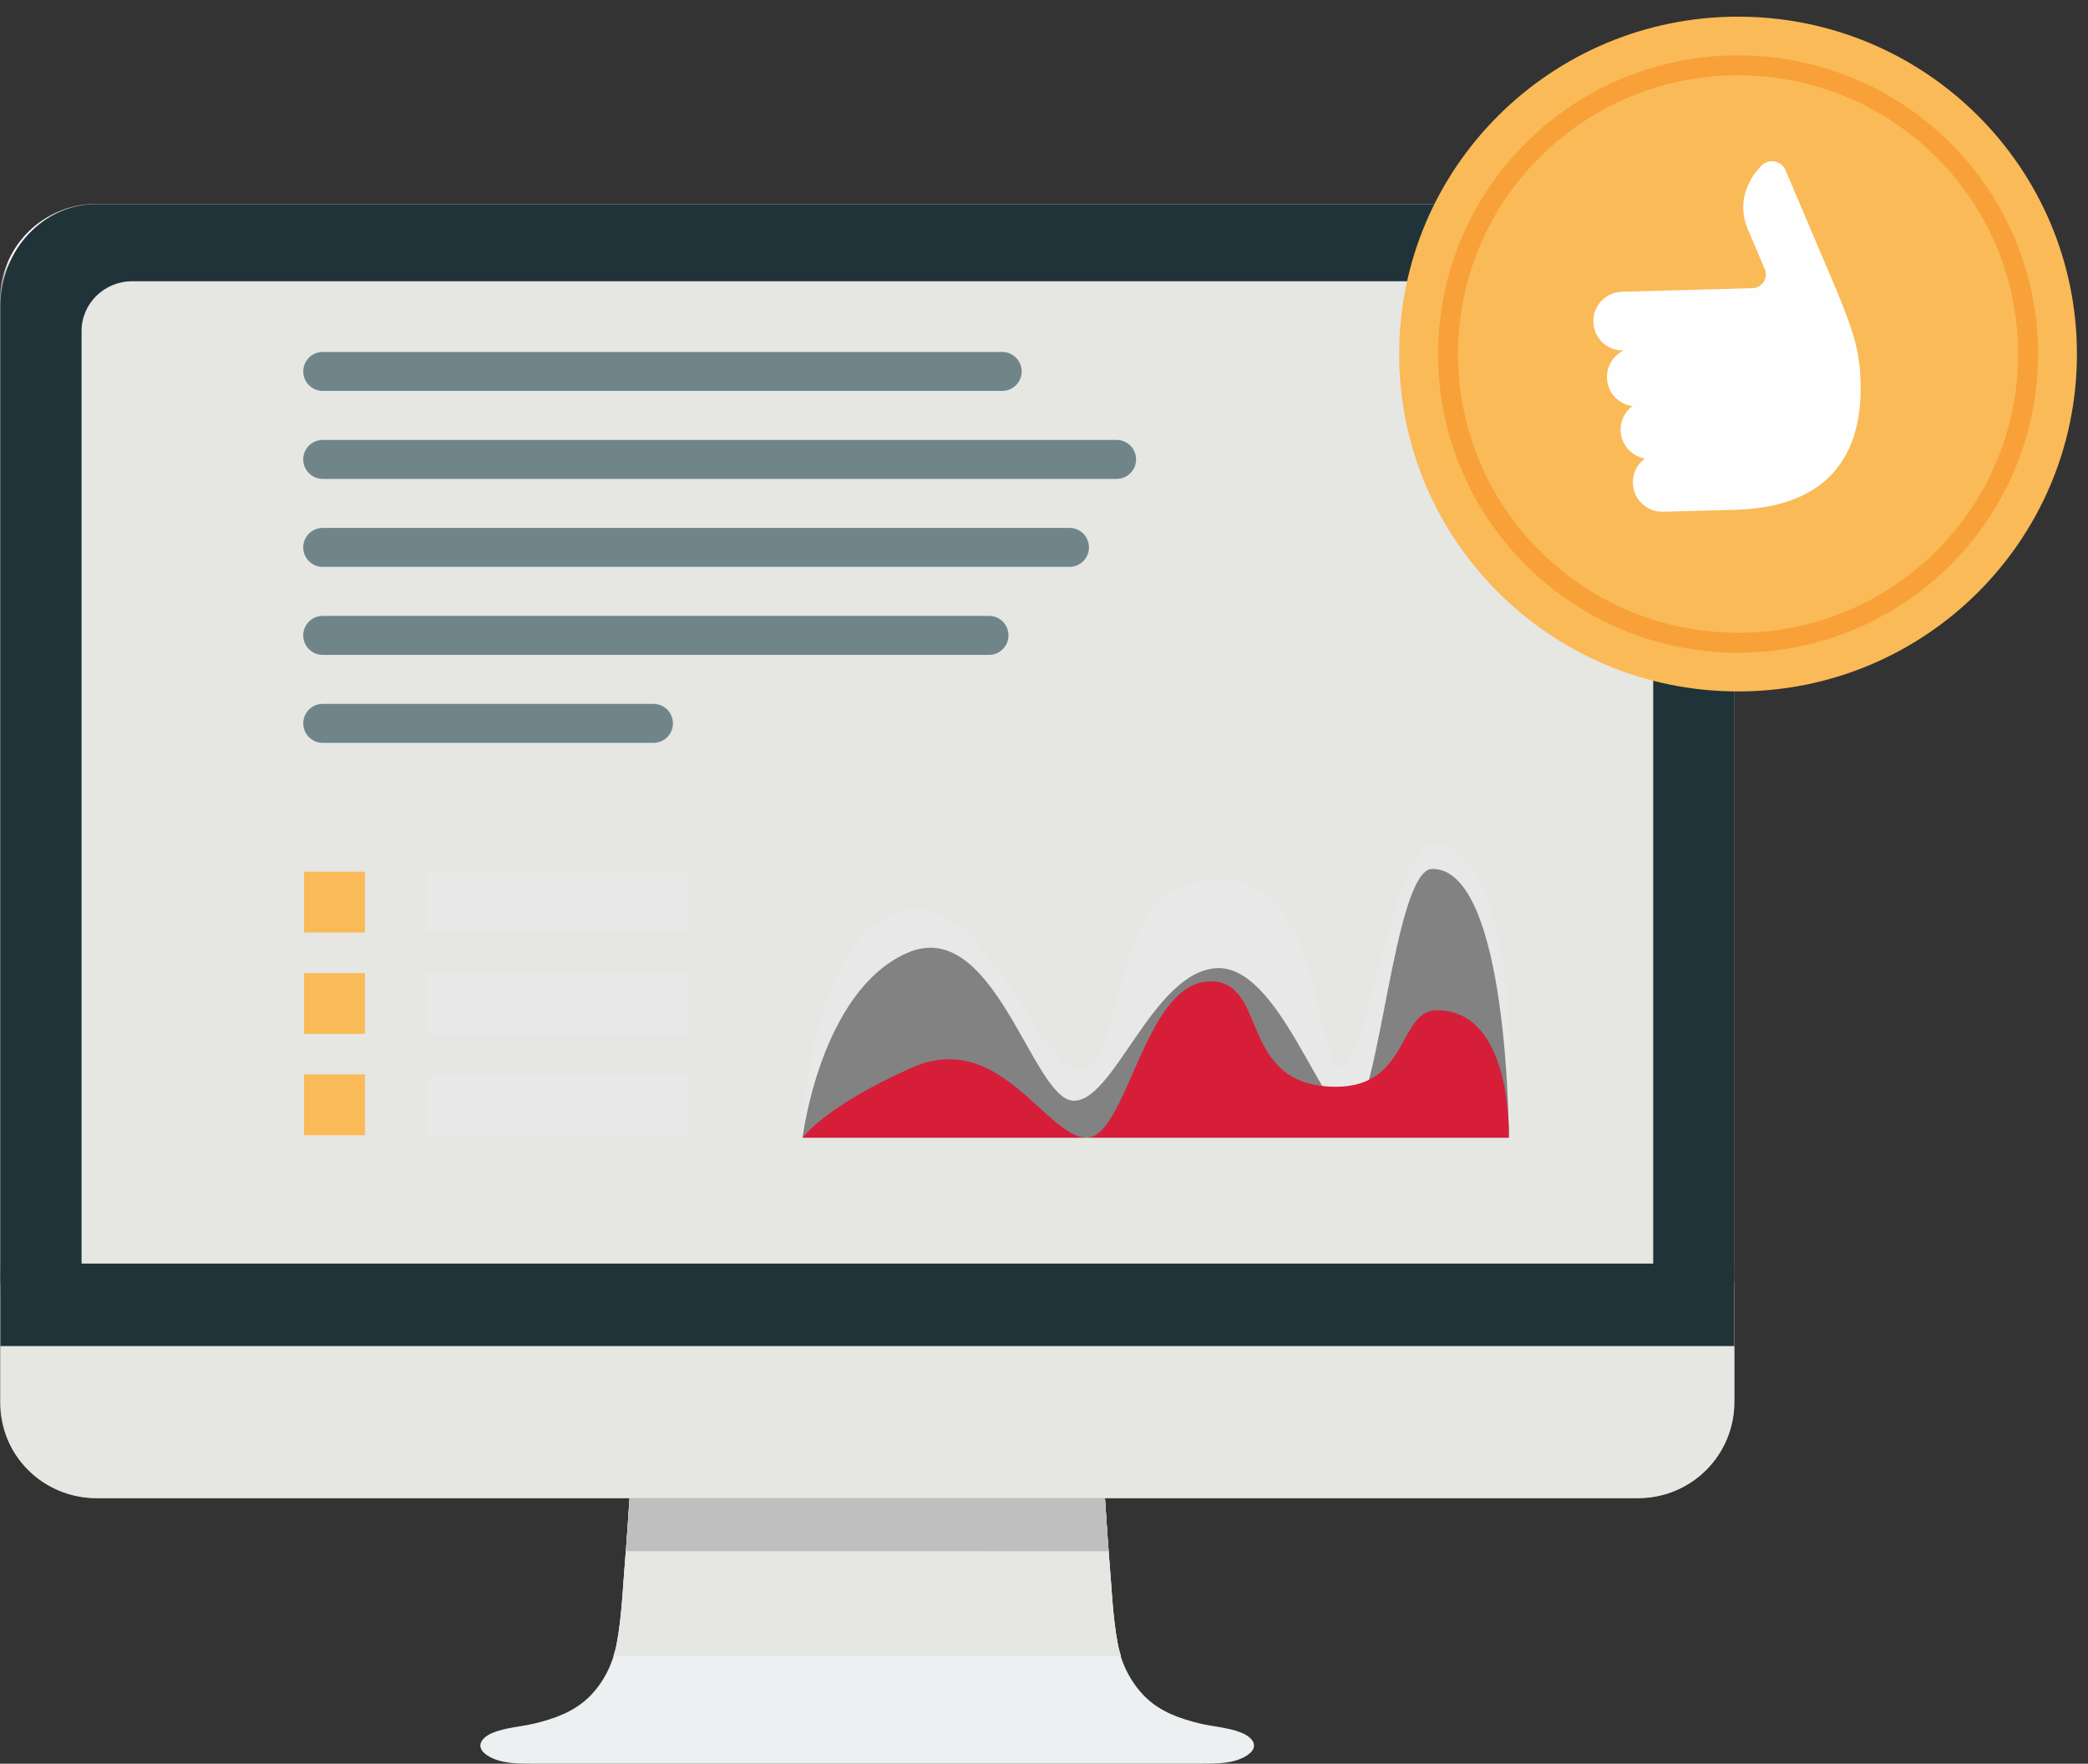
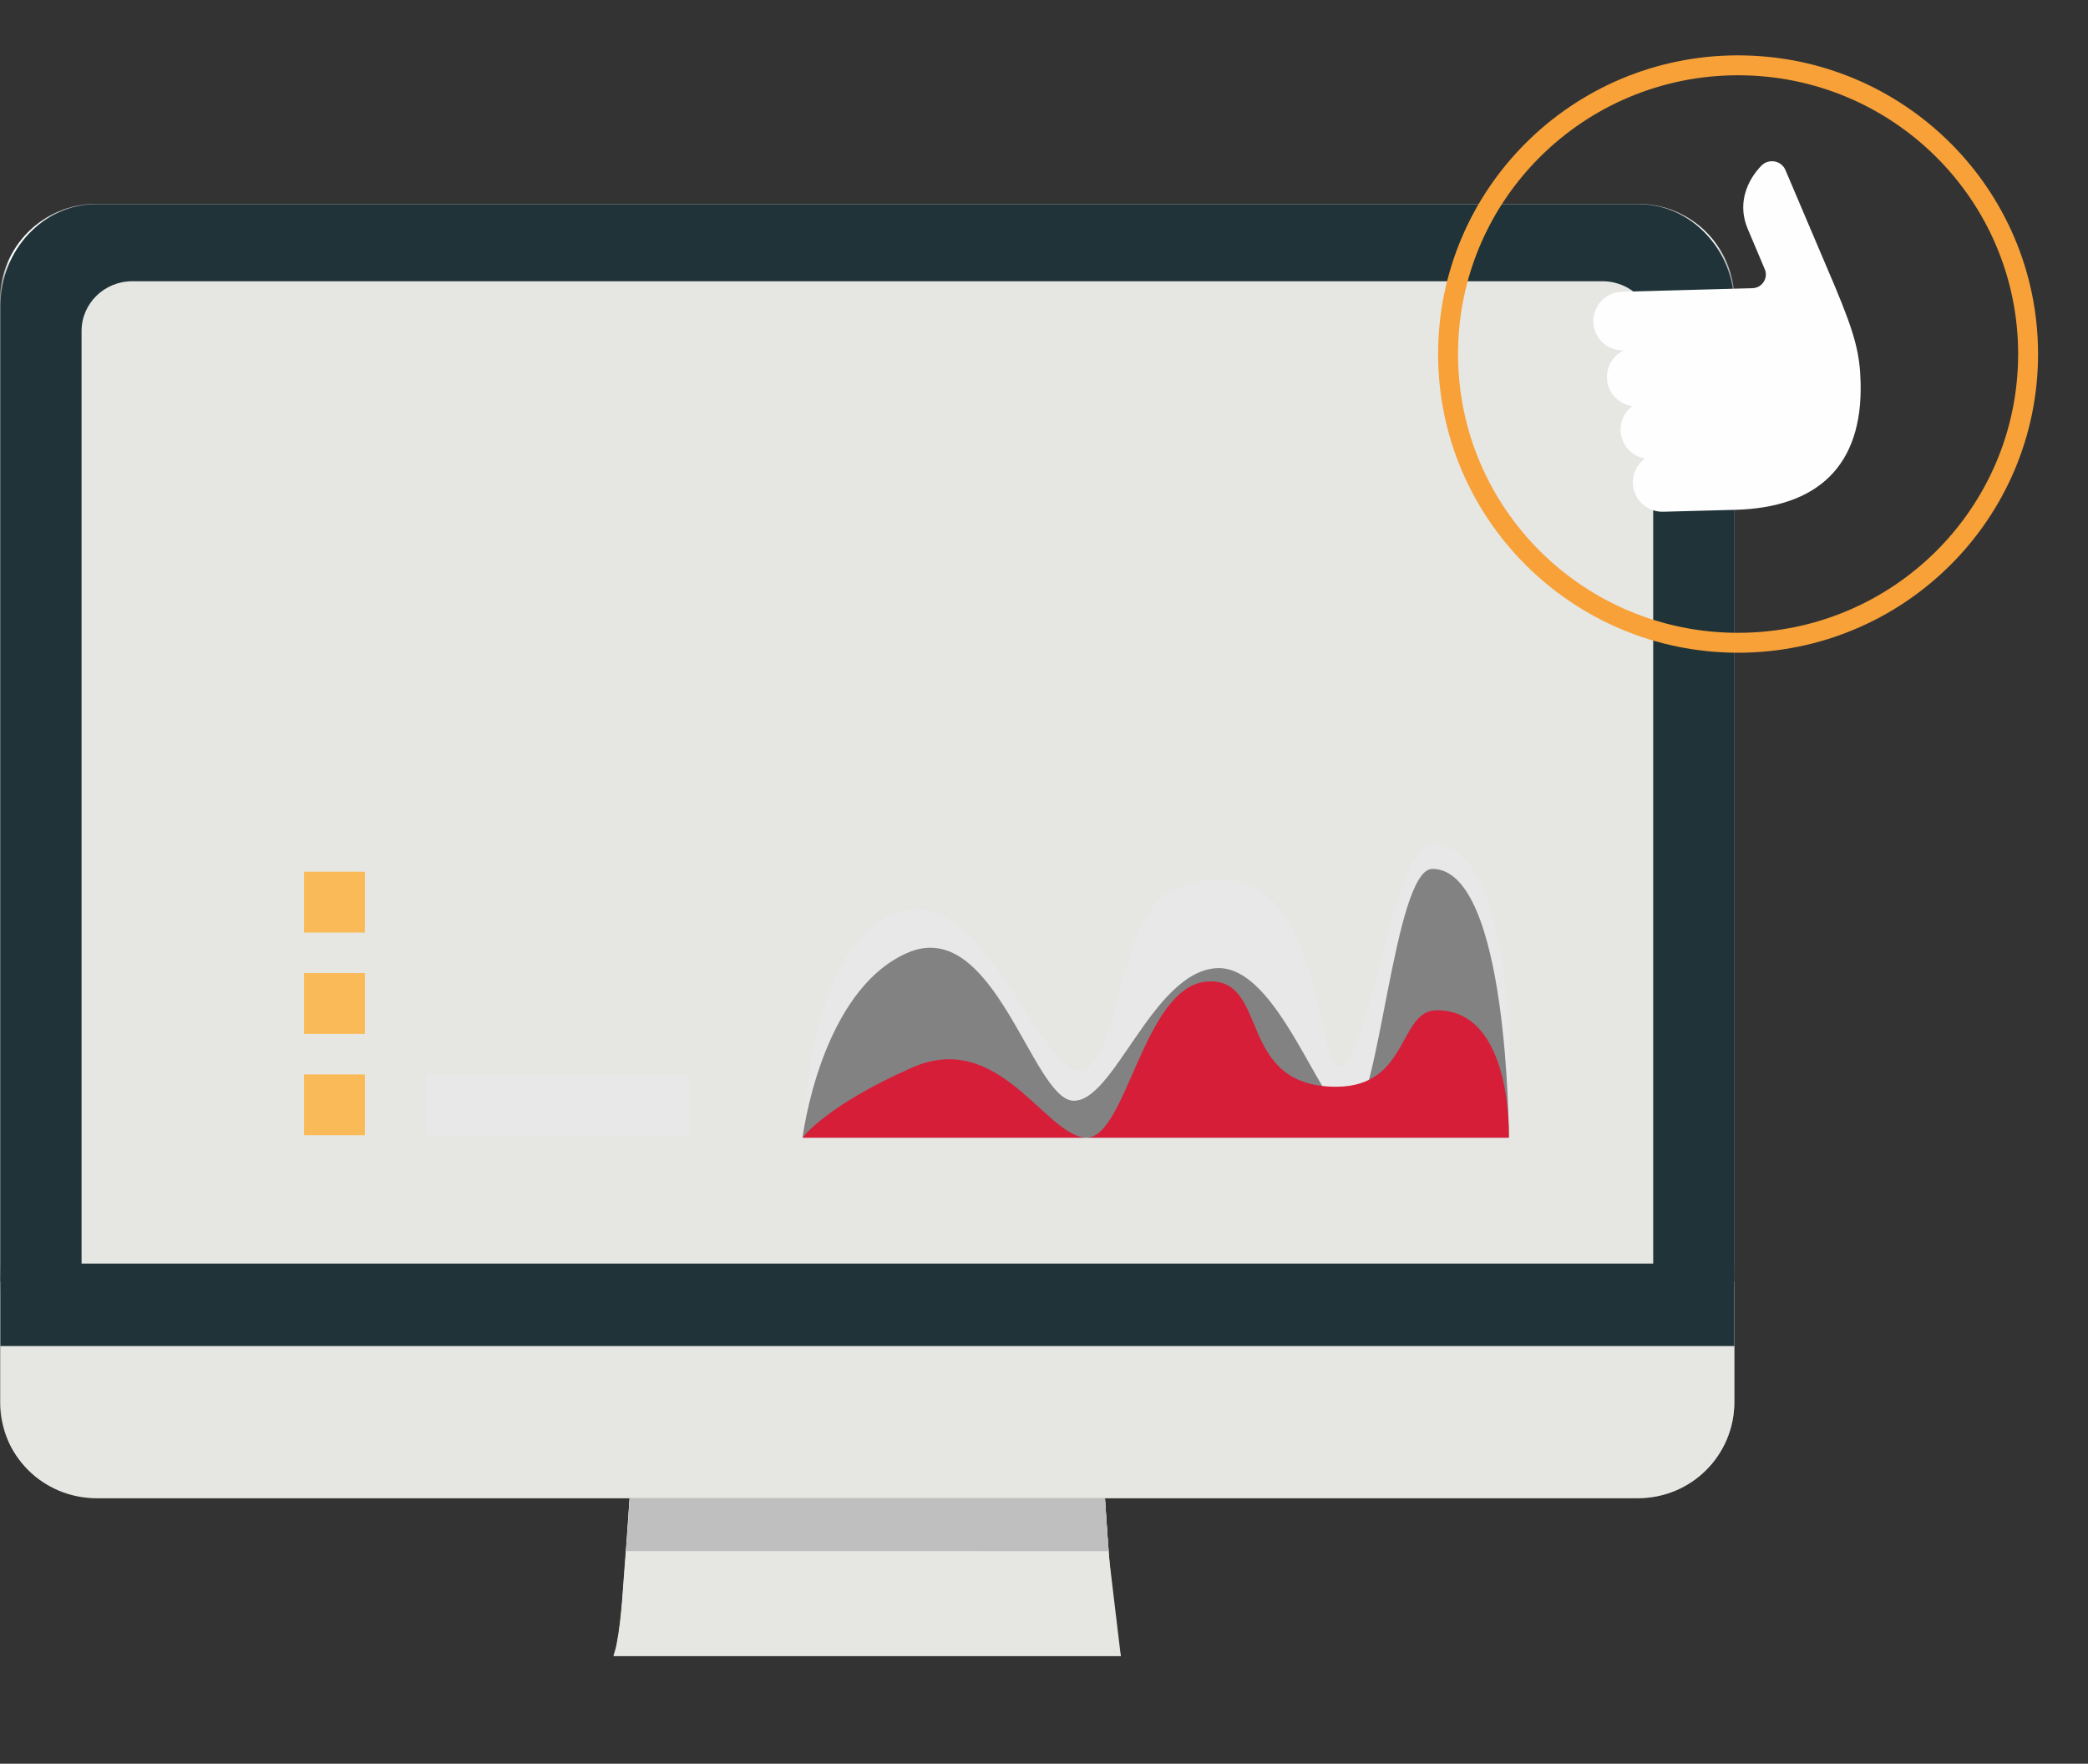
<svg xmlns="http://www.w3.org/2000/svg" xmlns:xlink="http://www.w3.org/1999/xlink" width="103" height="87" viewBox="0 0 103 87">
  <rect x="0" y="0" width="103" height="87" fill="#333333" stroke="none" />
  <defs>
    <path id="mu3fc9dkza" d="M0 0.79L85.554 0.79 85.554 11.488 0 11.488z" />
    <path id="d4lkodvk9c" d="M0 0.377L85.554 0.377 85.554 53.524 0 53.524z" />
  </defs>
  <g fill="none" fill-rule="evenodd">
    <g>
      <g>
        <g>
          <g transform="translate(-271 -2856) translate(271 2856) translate(0 62.412)">
            <mask id="oazl5naasb" fill="#fff">
              <use xlink:href="#mu3fc9dkza" />
            </mask>
            <path fill="#FEFEFE" d="M85.554 6.747V.79H-.001v5.957c0 2.617 2.123 4.741 4.75 4.741h76.054c2.623 0 4.75-2.124 4.75-4.741" mask="url(#oazl5naasb)" />
          </g>
-           <path fill="#EDF0F0" d="M61.199 85.454c-.64-.243-1.337-.279-2-.435-.986-.238-1.952-.576-2.692-1.3-.71-.698-1.183-1.63-1.37-2.607-.264-1.397-.307-2.871-.43-4.289-.064-.737-.139-1.955-.205-2.922H31.056c-.069.967-.143 2.185-.21 2.922-.123 1.418-.164 2.892-.43 4.289-.19.977-.653 1.909-1.368 2.607-.745.724-1.703 1.062-2.694 1.3-.663.156-1.357.192-1.997.435-.597.228-.973.709-.313 1.141.648.415 1.527.405 2.262.405h32.939c.74 0 1.618.01 2.264-.405.663-.432.29-.913-.31-1.14" transform="translate(-271 -2856) translate(271 2856)" />
-           <path fill="#E6E6E3" d="M54.707 76.822c-.064-.737-.138-1.955-.205-2.922H31.056c-.069.967-.143 2.185-.21 2.922-.122 1.418-.163 2.894-.43 4.289-.038.194-.095.386-.156.575h25.028c-.056-.189-.115-.38-.15-.575-.264-1.395-.308-2.871-.431-4.289" transform="translate(-271 -2856) translate(271 2856)" />
+           <path fill="#E6E6E3" d="M54.707 76.822c-.064-.737-.138-1.955-.205-2.922H31.056c-.069.967-.143 2.185-.21 2.922-.122 1.418-.163 2.894-.43 4.289-.038.194-.095.386-.156.575h25.028" transform="translate(-271 -2856) translate(271 2856)" />
          <g transform="translate(-271 -2856) translate(271 2856) translate(0 9.676)">
            <mask id="q8ju4vxn9d" fill="#fff">
              <use xlink:href="#d4lkodvk9c" />
            </mask>
            <path fill="#FEFEFE" d="M85.554 5.124c0-2.62-2.128-4.747-4.75-4.747H4.75C2.123.377 0 2.504 0 5.124v48.4h85.554v-48.4z" mask="url(#q8ju4vxn9d)" />
          </g>
          <path fill="#BFBFBF" d="M54.682 76.518c-.058-.74-.122-1.774-.179-2.618H31.057c-.061.844-.122 1.878-.184 2.618h23.81z" transform="translate(-271 -2856) translate(271 2856)" />
          <path fill="#E6E6E3" d="M85.554 69.16v-5.955H.022v5.954c0 2.618 2.12 4.742 4.748 4.742h76.034c2.622 0 4.75-2.124 4.75-4.742" transform="translate(-271 -2856) translate(271 2856)" />
          <path fill="#E6E6E3" d="M54.715 76.821c-.067-.734-.138-1.952-.207-2.922H31.069c-.071.97-.143 2.188-.21 2.922-.122 1.418-.163 2.892-.43 4.289-.036.194-.095.386-.156.576h25.023c-.056-.19-.115-.382-.15-.576-.267-1.397-.308-2.871-.431-4.289" transform="translate(-271 -2856) translate(271 2856)" />
          <path fill="#1F3338" d="M85.554 15.099c0-2.776-2.128-5.03-4.75-5.03H4.768c-2.625 0-4.748 2.254-4.748 5.03v51.3h85.534v-51.3z" transform="translate(-271 -2856) translate(271 2856)" />
          <path fill="#BFBFBF" d="M54.69 76.518c-.059-.74-.123-1.774-.182-2.618H31.07c-.061.844-.123 1.878-.184 2.618H54.69z" transform="translate(-271 -2856) translate(271 2856)" />
          <path fill="#E6E6E3" d="M81.553 62.33H4.024V16.327c0-1.356 1.12-2.454 2.5-2.454H79.05c1.383 0 2.502 1.098 2.502 2.454V62.33z" transform="translate(-271 -2856) translate(271 2856)" />
-           <path fill="#70858A" d="M49.438 19.282H15.92c-.53 0-.96-.43-.96-.96 0-.529.43-.961.96-.961h33.518c.532 0 .96.432.96.962s-.428.96-.96.96M55.081 23.623h-39.16c-.532 0-.963-.43-.963-.962 0-.53.43-.96.963-.96h39.16c.533 0 .96.43.96.96 0 .532-.427.962-.96.962M52.758 27.962H15.921c-.533 0-.963-.43-.963-.96s.43-.962.963-.962h36.837c.533 0 .96.433.96.962 0 .53-.427.96-.96.96M48.79 32.303H15.921c-.533 0-.963-.43-.963-.96 0-.532.43-.962.963-.962h32.867c.533 0 .96.43.96.962 0 .53-.427.96-.96.96M32.236 36.643H15.92c-.53 0-.96-.43-.96-.962 0-.53.43-.96.96-.96h16.316c.53 0 .96.43.96.96 0 .532-.43.962-.96.962" transform="translate(-271 -2856) translate(271 2856)" />
-           <path fill="#FABA57" d="M102.454 17.464c0 9.192-7.483 16.643-16.715 16.643S69.02 26.656 69.02 17.464C69.02 8.273 76.507.822 85.739.822s16.715 7.45 16.715 16.642" transform="translate(-271 -2856) translate(271 2856)" />
          <path fill="#F7A138" d="M85.738 2.73c-8.172 0-14.794 6.595-14.797 14.734.003 8.14 6.625 14.731 14.797 14.734 8.172-.003 14.798-6.594 14.798-14.734h-.982c-.002 3.8-1.546 7.234-4.045 9.724-2.503 2.49-5.955 4.027-9.77 4.027-3.819 0-7.269-1.538-9.77-4.027-2.5-2.49-4.045-5.924-4.045-9.724s1.545-7.234 4.044-9.723c2.502-2.49 5.952-4.028 9.77-4.028 3.816 0 7.268 1.538 9.77 4.028 2.5 2.49 4.044 5.923 4.047 9.723h.981c0-8.14-6.626-14.733-14.798-14.733z" transform="translate(-271 -2856) translate(271 2856)" />
          <path fill="#FEFEFE" d="M85.598 25.148l-3.557.095c-.789.02-1.472-.599-1.495-1.412-.013-.494.225-.94.599-1.213-.666-.115-1.183-.686-1.201-1.39-.013-.483.215-.923.578-1.195-.691-.097-1.234-.678-1.252-1.394-.018-.591.323-1.106.825-1.351-.807.025-1.475-.607-1.496-1.408-.023-.803.612-1.466 1.419-1.489l6.433-.176c.223-.006.43-.12.55-.31.121-.187.144-.422.054-.627l-.837-1.98c-.737-1.748.574-3.015.633-3.086.164-.195.417-.287.668-.251.251.038.464.202.56.437 1.12 2.646 1.893 4.437 2.431 5.717 1.037 2.464 1.235 3.388 1.273 4.744.11 4.15-2.149 6.18-6.185 6.29" transform="translate(-271 -2856) translate(271 2856)" />
          <path fill="#E8E8E8" d="M74.43 56.12H39.59s.174-9.161 4.449-11.044c4.276-1.886 7.14 7.6 9.15 7.727 2.013.126 1.836-7.768 4.763-8.938 7.548-3.016 6.777 8.874 8.162 8.749 1.383-.125 2.623-10.98 4.528-10.98 4.669 0 3.788 14.486 3.788 14.486" transform="translate(-271 -2856) translate(271 2856)" />
          <path fill="#828282" d="M74.43 56.12H39.59s.881-7.23 5.158-9.112c4.274-1.886 6.164 7.162 8.175 7.287 2.012.126 3.897-6.284 7.042-6.535 3.145-.25 5.284 7.415 6.666 7.29 1.383-.125 2.121-12.19 4.026-12.19 3.773 0 3.773 13.26 3.773 13.26" transform="translate(-271 -2856) translate(271 2856)" />
          <path fill="#D61E38" d="M74.43 56.12H39.59s1.132-1.574 5.409-3.46c4.274-1.883 6.538 3.332 8.551 3.457s2.832-7.446 5.977-7.697c3.143-.25 1.399 5.187 6.382 5.187 3.616 0 3.066-3.774 4.969-3.774 3.772 0 3.552 6.287 3.552 6.287" transform="translate(-271 -2856) translate(271 2856)" />
        </g>
        <path fill="#FABA57" d="M15 46L18 46 18 43 15 43z" transform="translate(-271 -2856) translate(271 2856)" />
-         <path fill="#E8E8E8" d="M21 46L34 46 34 43 21 43z" transform="translate(-271 -2856) translate(271 2856)" />
        <path fill="#FABA57" d="M15 51L18 51 18 48 15 48z" transform="translate(-271 -2856) translate(271 2856)" />
-         <path fill="#E8E8E8" d="M21 51L34 51 34 48 21 48z" transform="translate(-271 -2856) translate(271 2856)" />
        <path fill="#FABA57" d="M15 56L18 56 18 53 15 53z" transform="translate(-271 -2856) translate(271 2856)" />
        <path fill="#E8E8E8" d="M21 56L34 56 34 53 21 53z" transform="translate(-271 -2856) translate(271 2856)" />
      </g>
    </g>
  </g>
</svg>